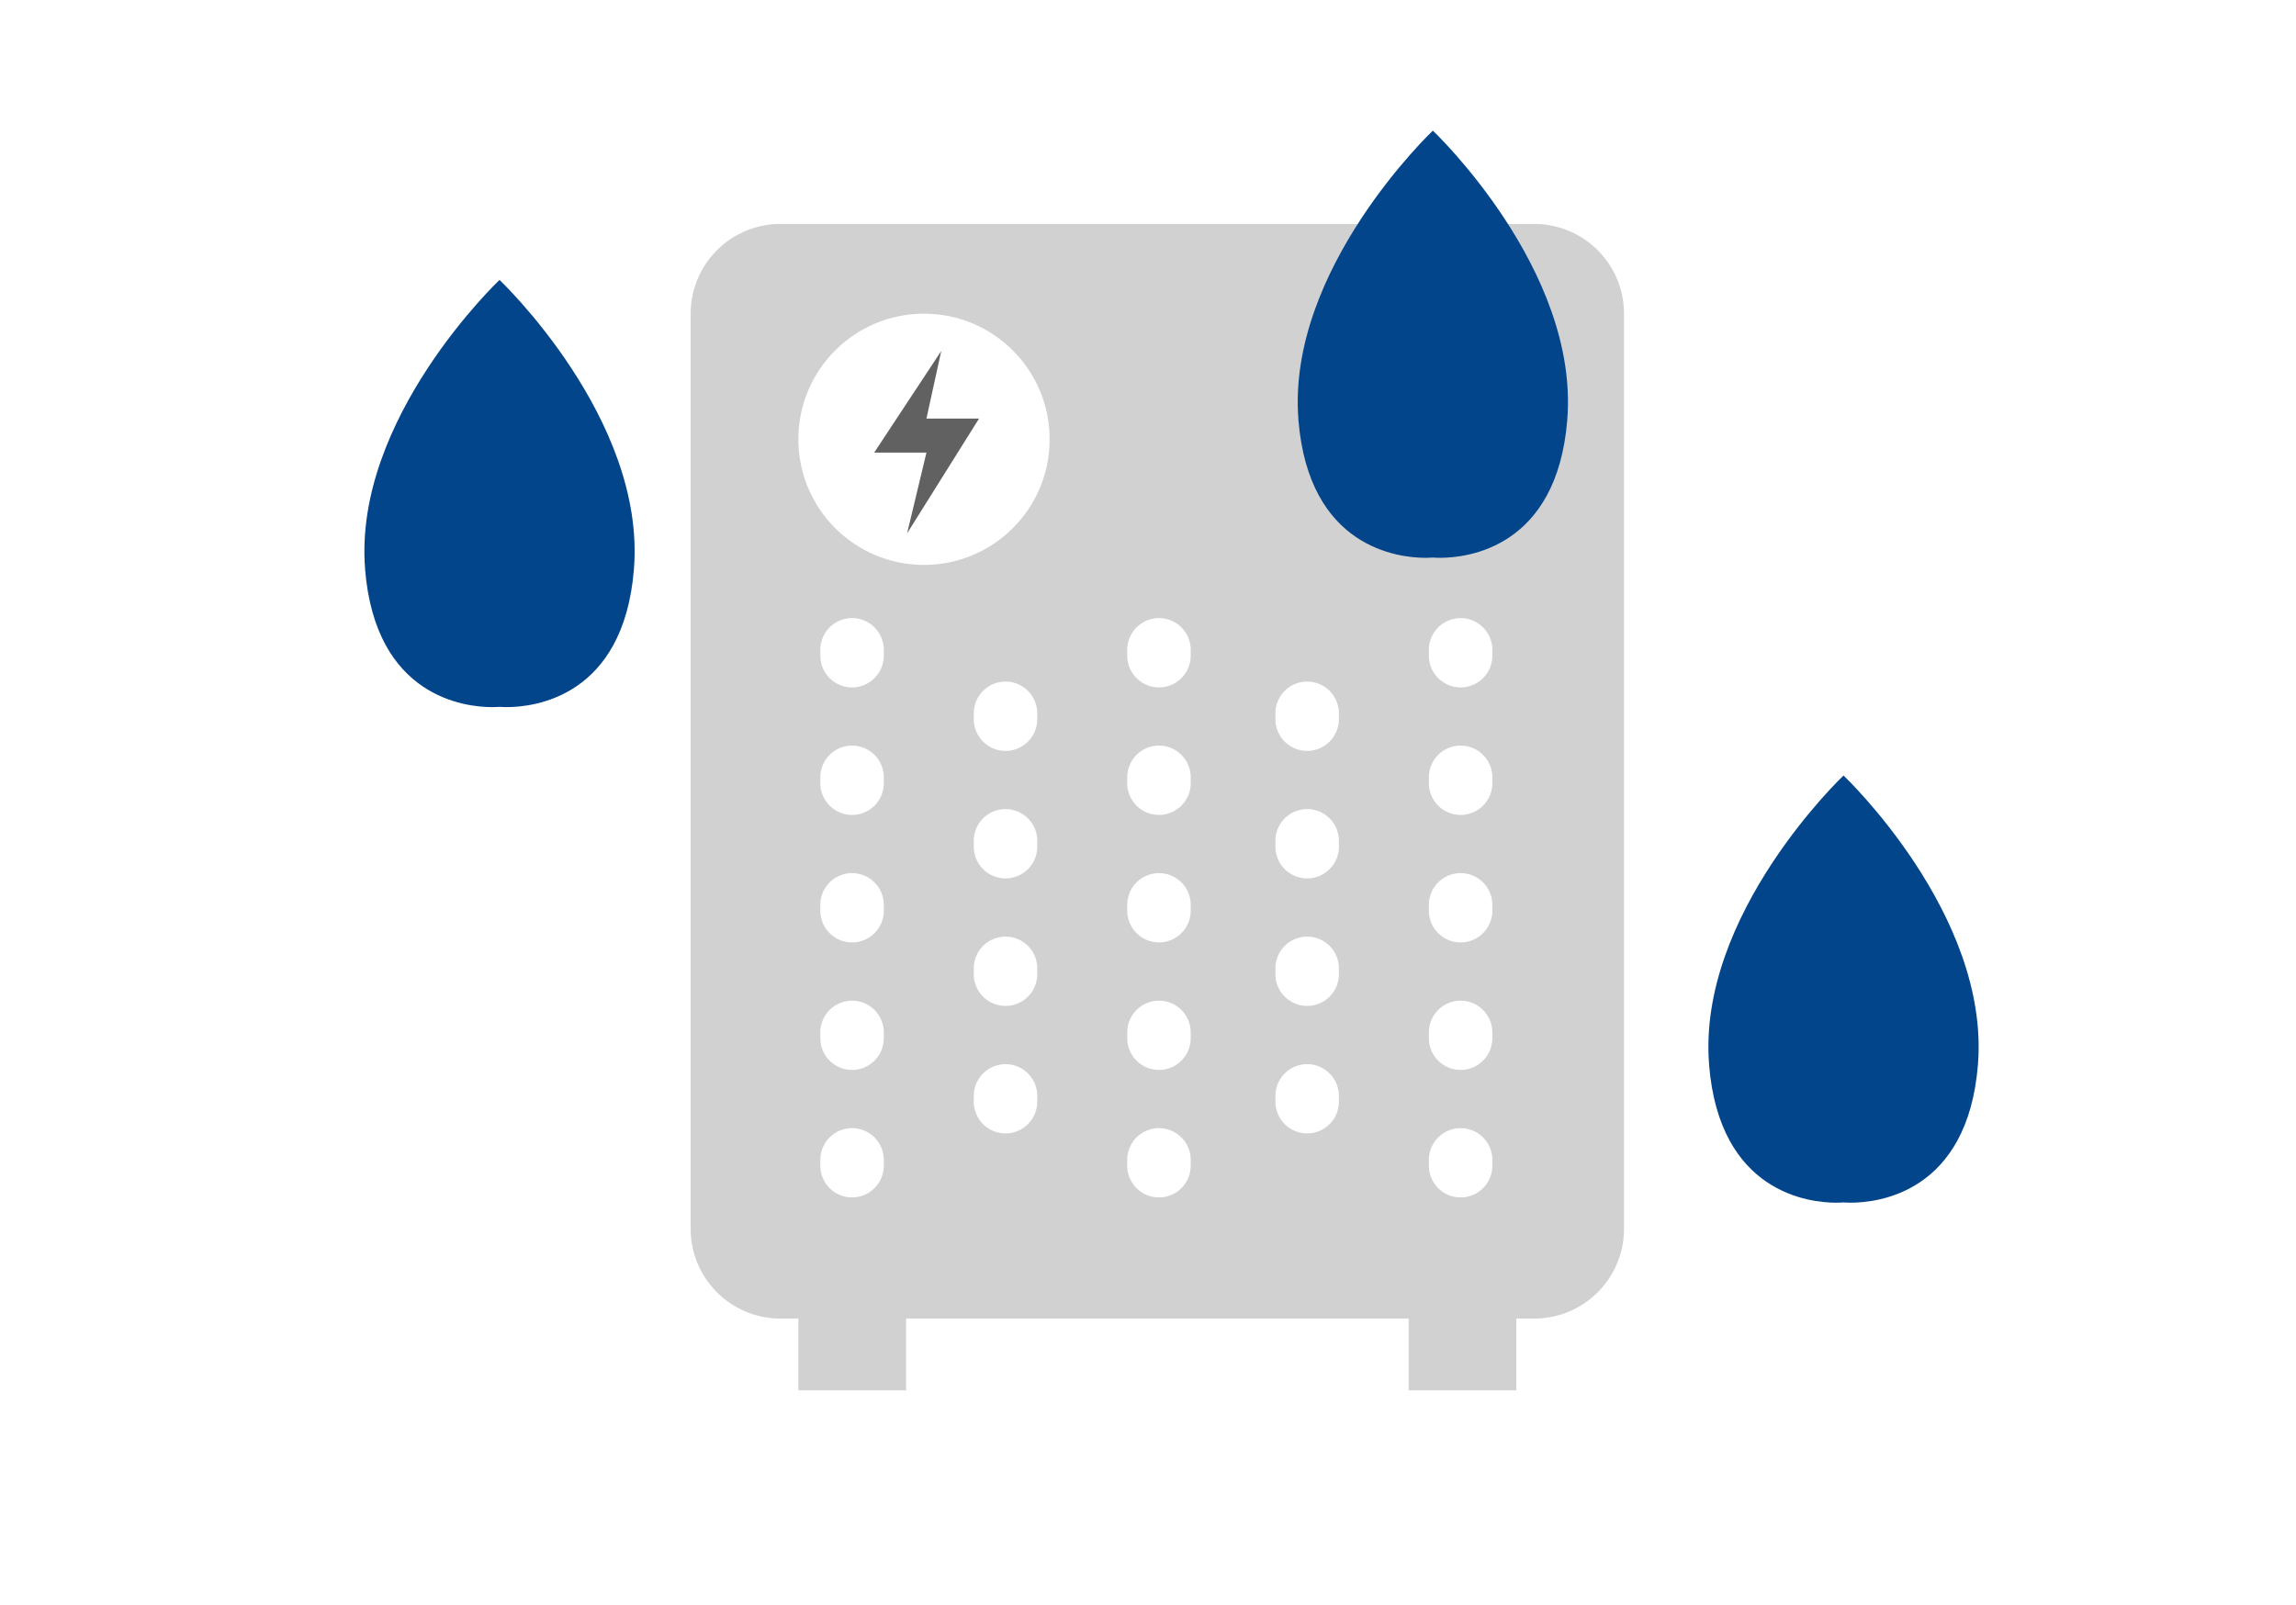
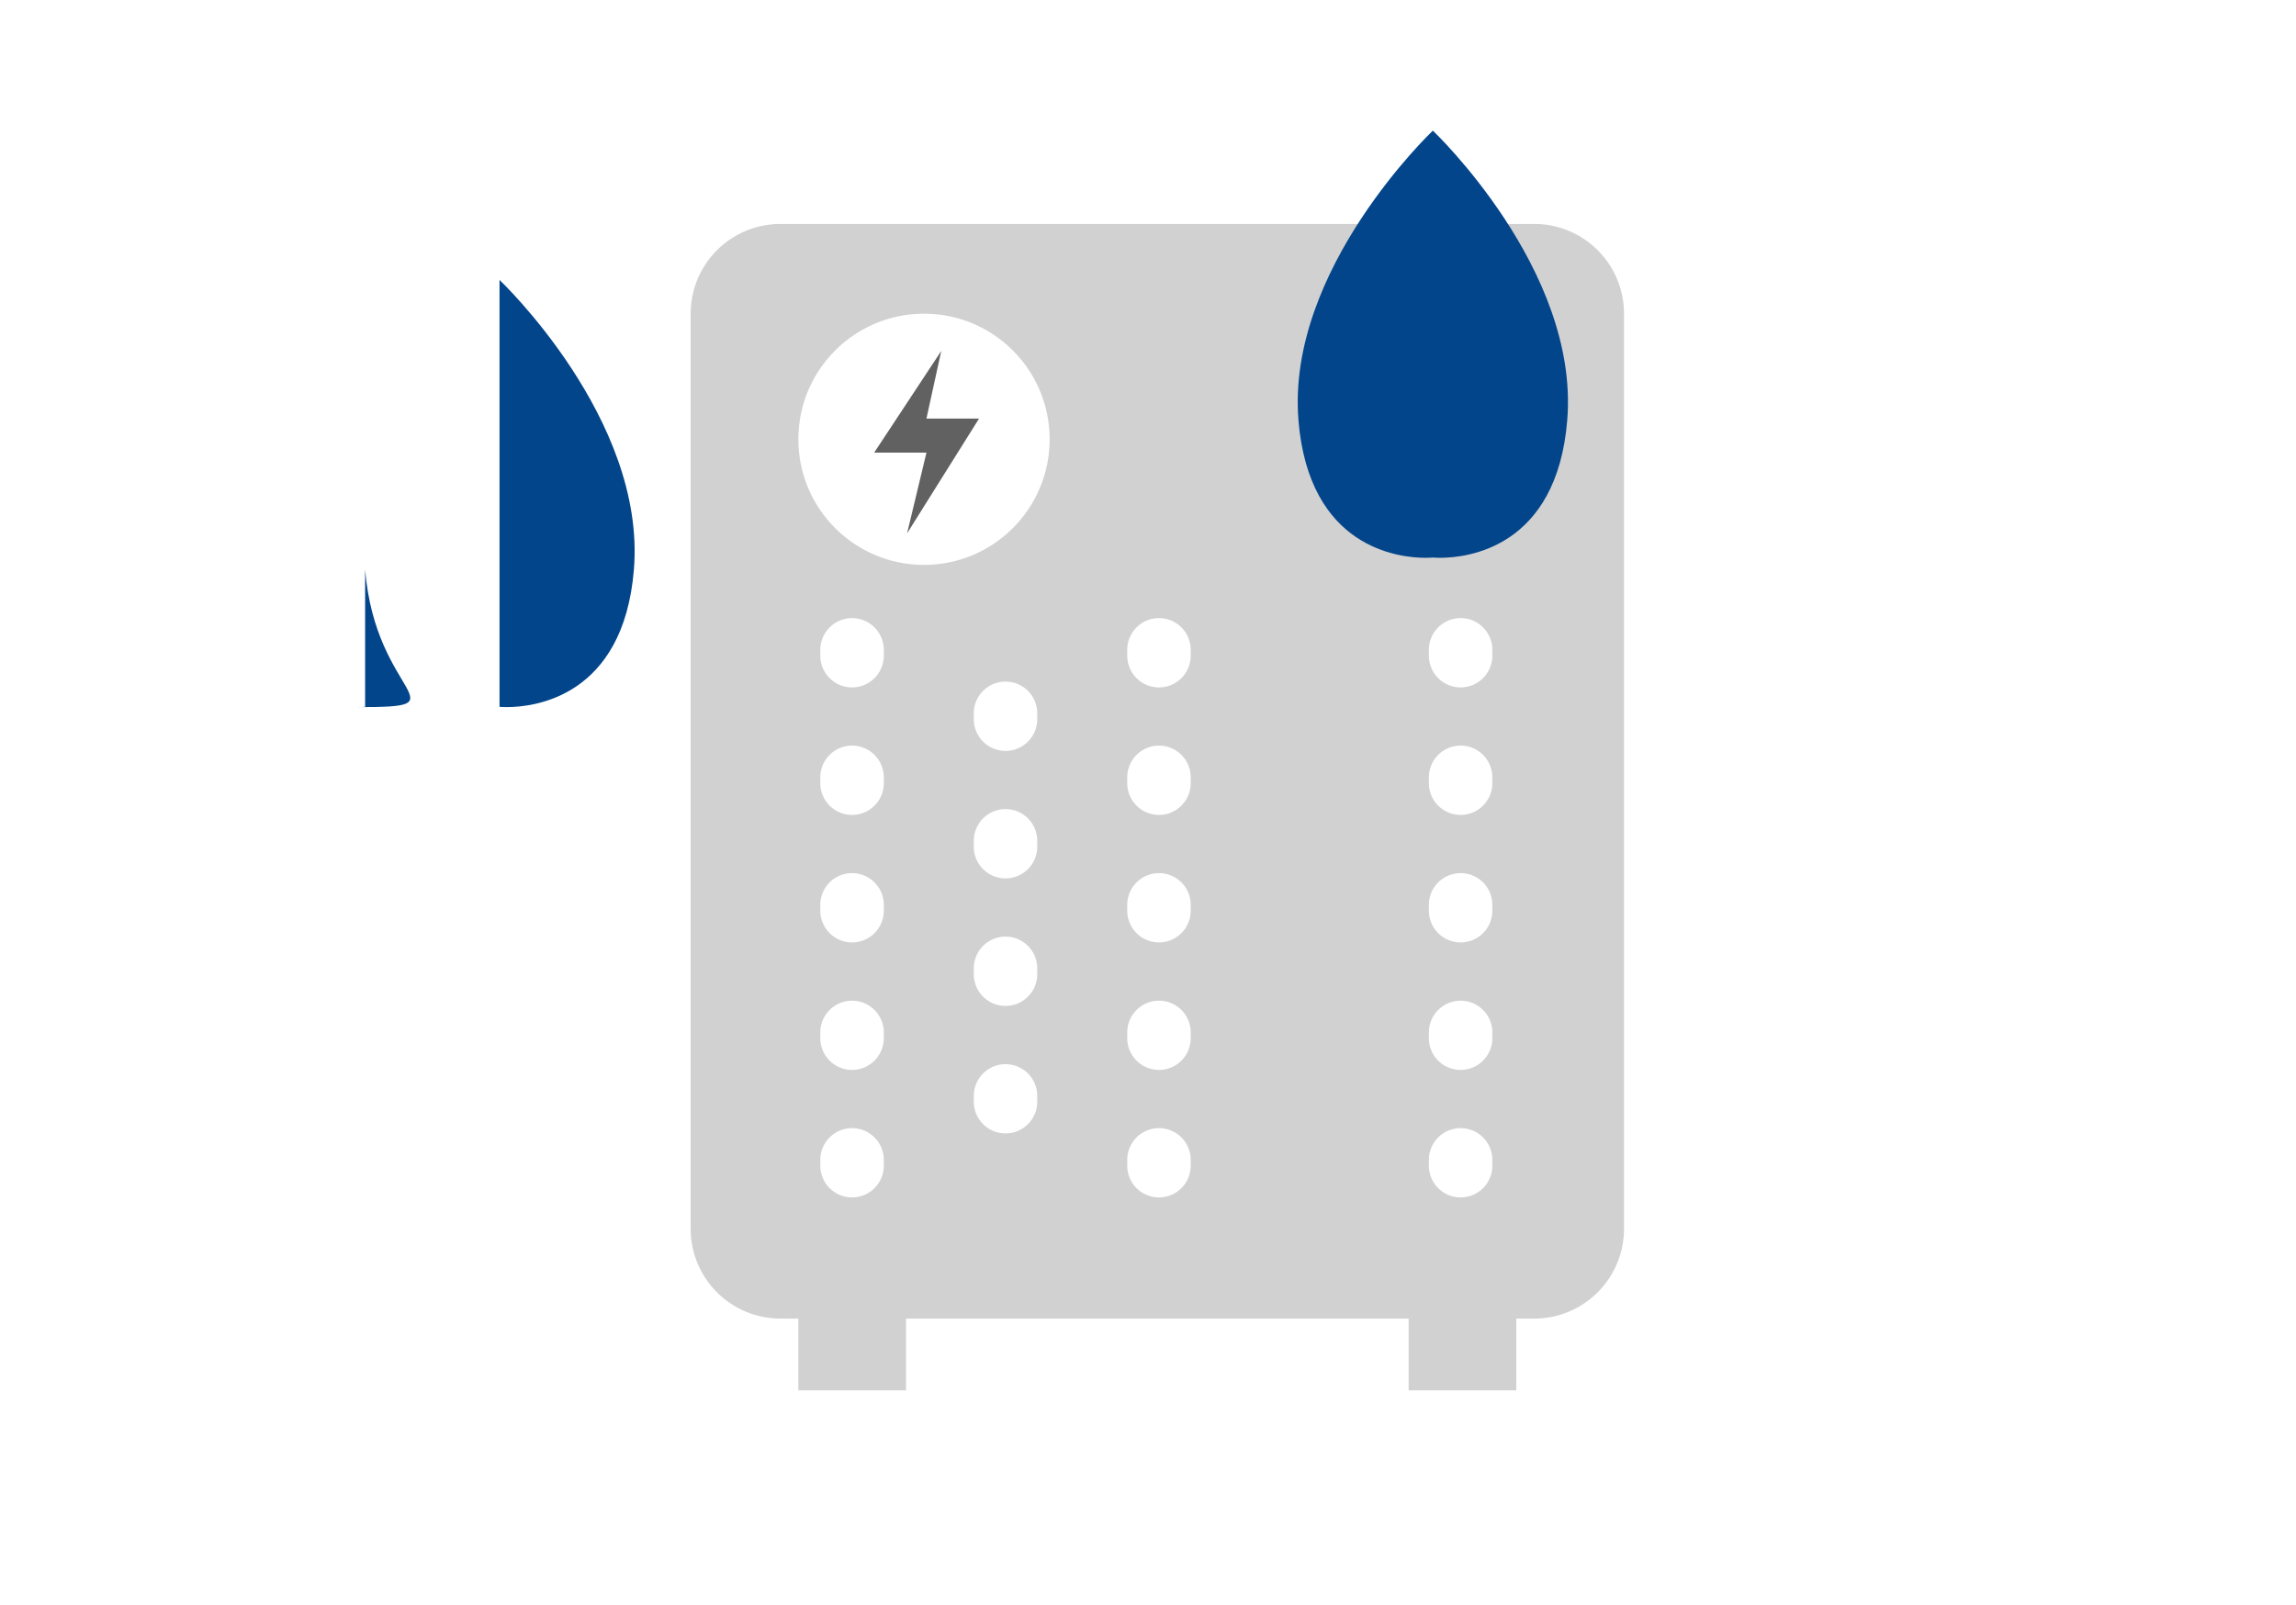
<svg xmlns="http://www.w3.org/2000/svg" width="123" height="86" viewBox="0 0 123 86">
  <g transform="translate(-1089 -745)">
    <rect width="123" height="86" transform="translate(1089 745)" fill="#fff" />
    <g transform="translate(112 410)">
      <path d="M4.808,0H45.192A4.808,4.808,0,0,1,50,4.808V53.846a4.808,4.808,0,0,1-4.808,4.808H4.808A4.808,4.808,0,0,1,0,53.846V4.808A4.808,4.808,0,0,1,4.808,0Z" transform="translate(1014 347)" fill="#d1d1d1" />
      <path d="M-4.3,25.042a1.7,1.7,0,0,1-1.7-1.7V23.03a1.7,1.7,0,0,1,1.7-1.7,1.7,1.7,0,0,1,1.7,1.7v.312A1.7,1.7,0,0,1-4.3,25.042Zm0-6.832a1.7,1.7,0,0,1-1.7-1.7V16.2a1.7,1.7,0,0,1,1.7-1.7,1.7,1.7,0,0,1,1.7,1.7v.312A1.7,1.7,0,0,1-4.3,18.21Zm0-6.832A1.7,1.7,0,0,1-6,9.677V9.365a1.7,1.7,0,0,1,1.7-1.7,1.7,1.7,0,0,1,1.7,1.7v.312A1.7,1.7,0,0,1-4.3,11.378Zm0-6.832A1.7,1.7,0,0,1-6,2.845V2.533A1.7,1.7,0,0,1-4.3.832a1.7,1.7,0,0,1,1.7,1.7v.312A1.7,1.7,0,0,1-4.3,4.546Zm0-6.832A1.7,1.7,0,0,1-6-3.987V-4.3A1.7,1.7,0,0,1-4.3-6,1.7,1.7,0,0,1-2.6-4.3v.312A1.7,1.7,0,0,1-4.3-2.286Z" transform="translate(1026.946 374.12)" fill="#fff" />
      <path d="M-4.3,18.21a1.7,1.7,0,0,1-1.7-1.7V16.2a1.7,1.7,0,0,1,1.7-1.7,1.7,1.7,0,0,1,1.7,1.7v.312A1.7,1.7,0,0,1-4.3,18.21Zm0-6.832A1.7,1.7,0,0,1-6,9.677V9.365a1.7,1.7,0,0,1,1.7-1.7,1.7,1.7,0,0,1,1.7,1.7v.312A1.7,1.7,0,0,1-4.3,11.378Zm0-6.832A1.7,1.7,0,0,1-6,2.845V2.533A1.7,1.7,0,0,1-4.3.832a1.7,1.7,0,0,1,1.7,1.7v.312A1.7,1.7,0,0,1-4.3,4.546Zm0-6.832A1.7,1.7,0,0,1-6-3.987V-4.3A1.7,1.7,0,0,1-4.3-6,1.7,1.7,0,0,1-2.6-4.3v.312A1.7,1.7,0,0,1-4.3-2.286Z" transform="translate(1035.167 377.522)" fill="#fff" />
      <path d="M-4.3,25.042a1.7,1.7,0,0,1-1.7-1.7V23.03a1.7,1.7,0,0,1,1.7-1.7,1.7,1.7,0,0,1,1.7,1.7v.312A1.7,1.7,0,0,1-4.3,25.042Zm0-6.832a1.7,1.7,0,0,1-1.7-1.7V16.2a1.7,1.7,0,0,1,1.7-1.7,1.7,1.7,0,0,1,1.7,1.7v.312A1.7,1.7,0,0,1-4.3,18.21Zm0-6.832A1.7,1.7,0,0,1-6,9.677V9.365a1.7,1.7,0,0,1,1.7-1.7,1.7,1.7,0,0,1,1.7,1.7v.312A1.7,1.7,0,0,1-4.3,11.378Zm0-6.832A1.7,1.7,0,0,1-6,2.845V2.533A1.7,1.7,0,0,1-4.3.832a1.7,1.7,0,0,1,1.7,1.7v.312A1.7,1.7,0,0,1-4.3,4.546Zm0-6.832A1.7,1.7,0,0,1-6-3.987V-4.3A1.7,1.7,0,0,1-4.3-6,1.7,1.7,0,0,1-2.6-4.3v.312A1.7,1.7,0,0,1-4.3-2.286Z" transform="translate(1043.388 374.12)" fill="#fff" />
-       <path d="M-4.3,18.21a1.7,1.7,0,0,1-1.7-1.7V16.2a1.7,1.7,0,0,1,1.7-1.7,1.7,1.7,0,0,1,1.7,1.7v.312A1.7,1.7,0,0,1-4.3,18.21Zm0-6.832A1.7,1.7,0,0,1-6,9.677V9.365a1.7,1.7,0,0,1,1.7-1.7,1.7,1.7,0,0,1,1.7,1.7v.312A1.7,1.7,0,0,1-4.3,11.378Zm0-6.832A1.7,1.7,0,0,1-6,2.845V2.533A1.7,1.7,0,0,1-4.3.832a1.7,1.7,0,0,1,1.7,1.7v.312A1.7,1.7,0,0,1-4.3,4.546Zm0-6.832A1.7,1.7,0,0,1-6-3.987V-4.3A1.7,1.7,0,0,1-4.3-6,1.7,1.7,0,0,1-2.6-4.3v.312A1.7,1.7,0,0,1-4.3-2.286Z" transform="translate(1051.326 377.522)" fill="#fff" />
      <path d="M-4.3,25.042a1.7,1.7,0,0,1-1.7-1.7V23.03a1.7,1.7,0,0,1,1.7-1.7,1.7,1.7,0,0,1,1.7,1.7v.312A1.7,1.7,0,0,1-4.3,25.042Zm0-6.832a1.7,1.7,0,0,1-1.7-1.7V16.2a1.7,1.7,0,0,1,1.7-1.7,1.7,1.7,0,0,1,1.7,1.7v.312A1.7,1.7,0,0,1-4.3,18.21Zm0-6.832A1.7,1.7,0,0,1-6,9.677V9.365a1.7,1.7,0,0,1,1.7-1.7,1.7,1.7,0,0,1,1.7,1.7v.312A1.7,1.7,0,0,1-4.3,11.378Zm0-6.832A1.7,1.7,0,0,1-6,2.845V2.533A1.7,1.7,0,0,1-4.3.832a1.7,1.7,0,0,1,1.7,1.7v.312A1.7,1.7,0,0,1-4.3,4.546Zm0-6.832A1.7,1.7,0,0,1-6-3.987V-4.3A1.7,1.7,0,0,1-4.3-6,1.7,1.7,0,0,1-2.6-4.3v.312A1.7,1.7,0,0,1-4.3-2.286Z" transform="translate(1059.547 374.12)" fill="#fff" />
      <circle cx="6.731" cy="6.731" r="6.731" transform="translate(1019.769 351.808)" fill="#fff" />
      <path d="M3410.276,721.244l-3.593,5.447h2.8l-1.038,4.328,3.855-6.151h-2.818Z" transform="translate(-2382.851 -367.44)" fill="#616161" />
      <rect width="5.769" height="7.692" transform="translate(1019.769 401.808)" fill="#d1d1d1" />
      <rect width="5.769" height="7.692" transform="translate(1052.462 401.808)" fill="#d1d1d1" />
    </g>
-     <path d="M-1982.759,22.874V0s7.856,7.434,7.2,15.506c-.557,6.873-5.385,7.383-6.808,7.383C-1982.615,22.89-1982.759,22.874-1982.759,22.874Zm-7.2-7.368c-.655-8.073,7.2-15.506,7.2-15.506V22.874s-.145.016-.393.016C-1984.575,22.89-1989.4,22.379-1989.961,15.506Z" transform="translate(3098.519 760)" fill="#02458b" />
-     <path d="M-1982.759,22.874V0s7.856,7.434,7.2,15.506c-.557,6.873-5.385,7.383-6.808,7.383C-1982.615,22.89-1982.759,22.874-1982.759,22.874Zm-7.2-7.368c-.655-8.073,7.2-15.506,7.2-15.506V22.874s-.145.016-.393.016C-1984.575,22.89-1989.4,22.379-1989.961,15.506Z" transform="translate(3170.519 786.555)" fill="#02458b" />
+     <path d="M-1982.759,22.874V0s7.856,7.434,7.2,15.506c-.557,6.873-5.385,7.383-6.808,7.383C-1982.615,22.89-1982.759,22.874-1982.759,22.874Zm-7.2-7.368V22.874s-.145.016-.393.016C-1984.575,22.89-1989.4,22.379-1989.961,15.506Z" transform="translate(3098.519 760)" fill="#02458b" />
    <path d="M-1982.759,22.874V0s7.856,7.434,7.2,15.506c-.557,6.873-5.385,7.383-6.808,7.383C-1982.615,22.89-1982.759,22.874-1982.759,22.874Zm-7.2-7.368c-.655-8.073,7.2-15.506,7.2-15.506V22.874s-.145.016-.393.016C-1984.575,22.89-1989.4,22.379-1989.961,15.506Z" transform="translate(3148.519 752)" fill="#02458b" />
  </g>
</svg>